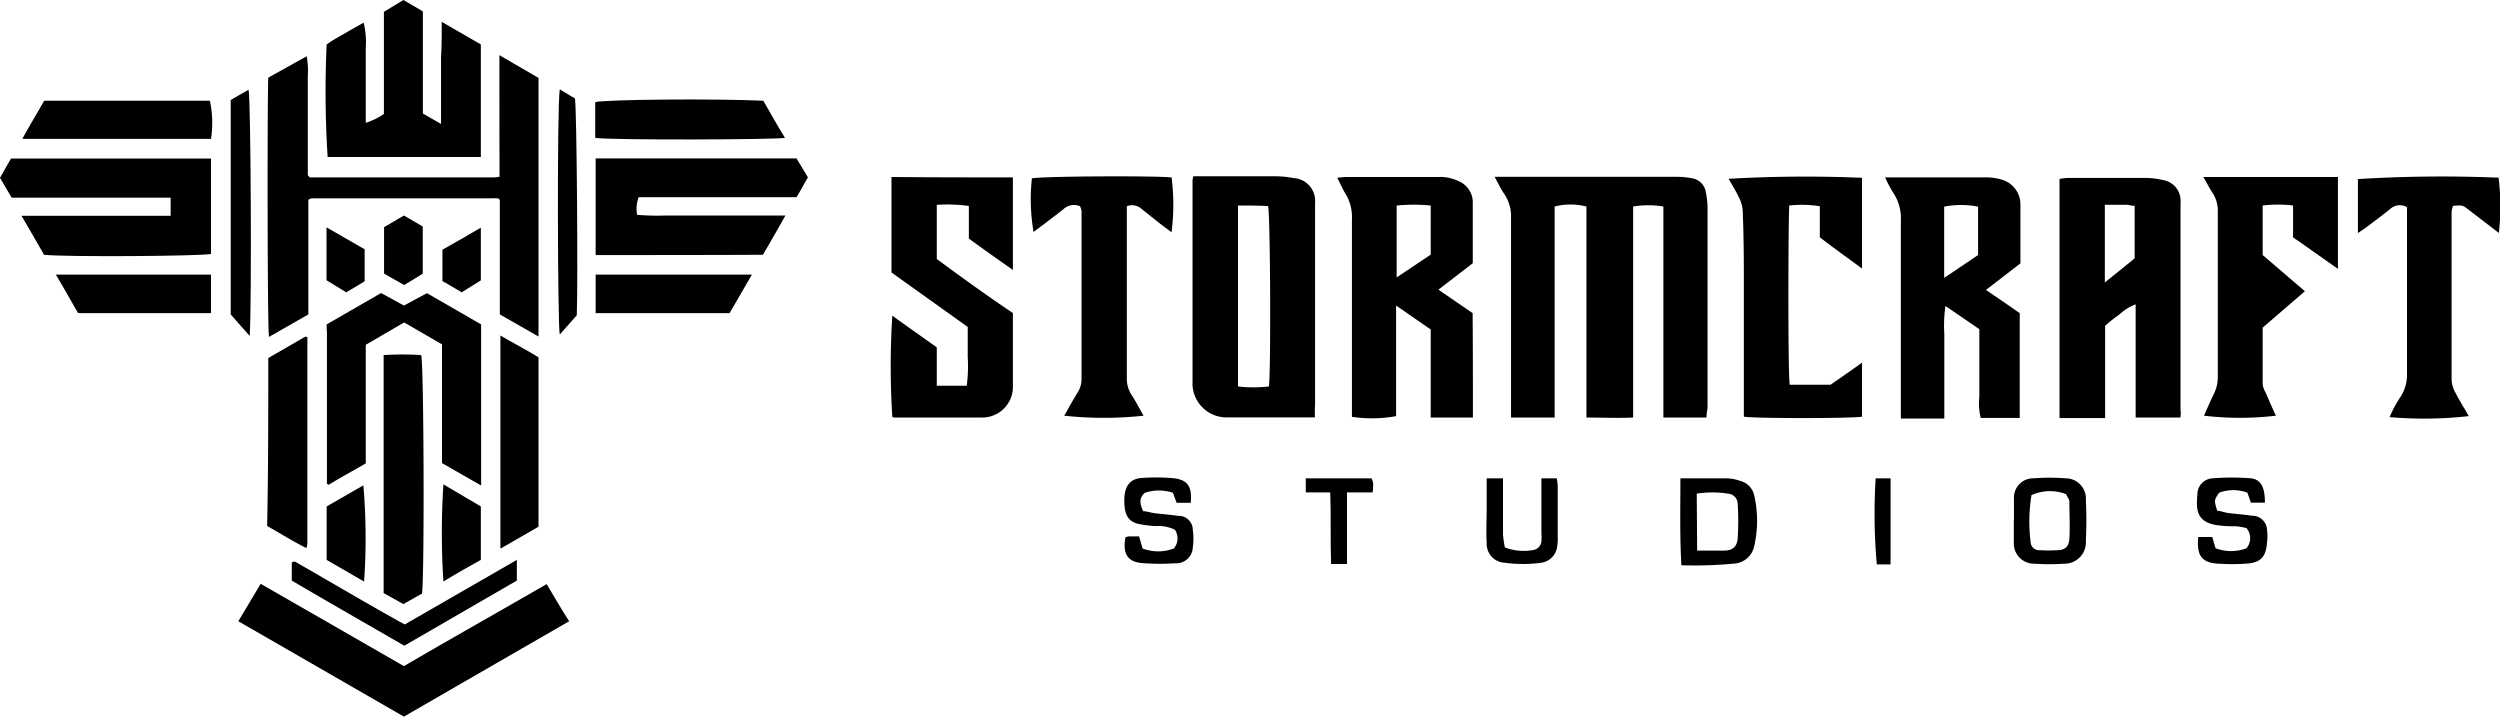
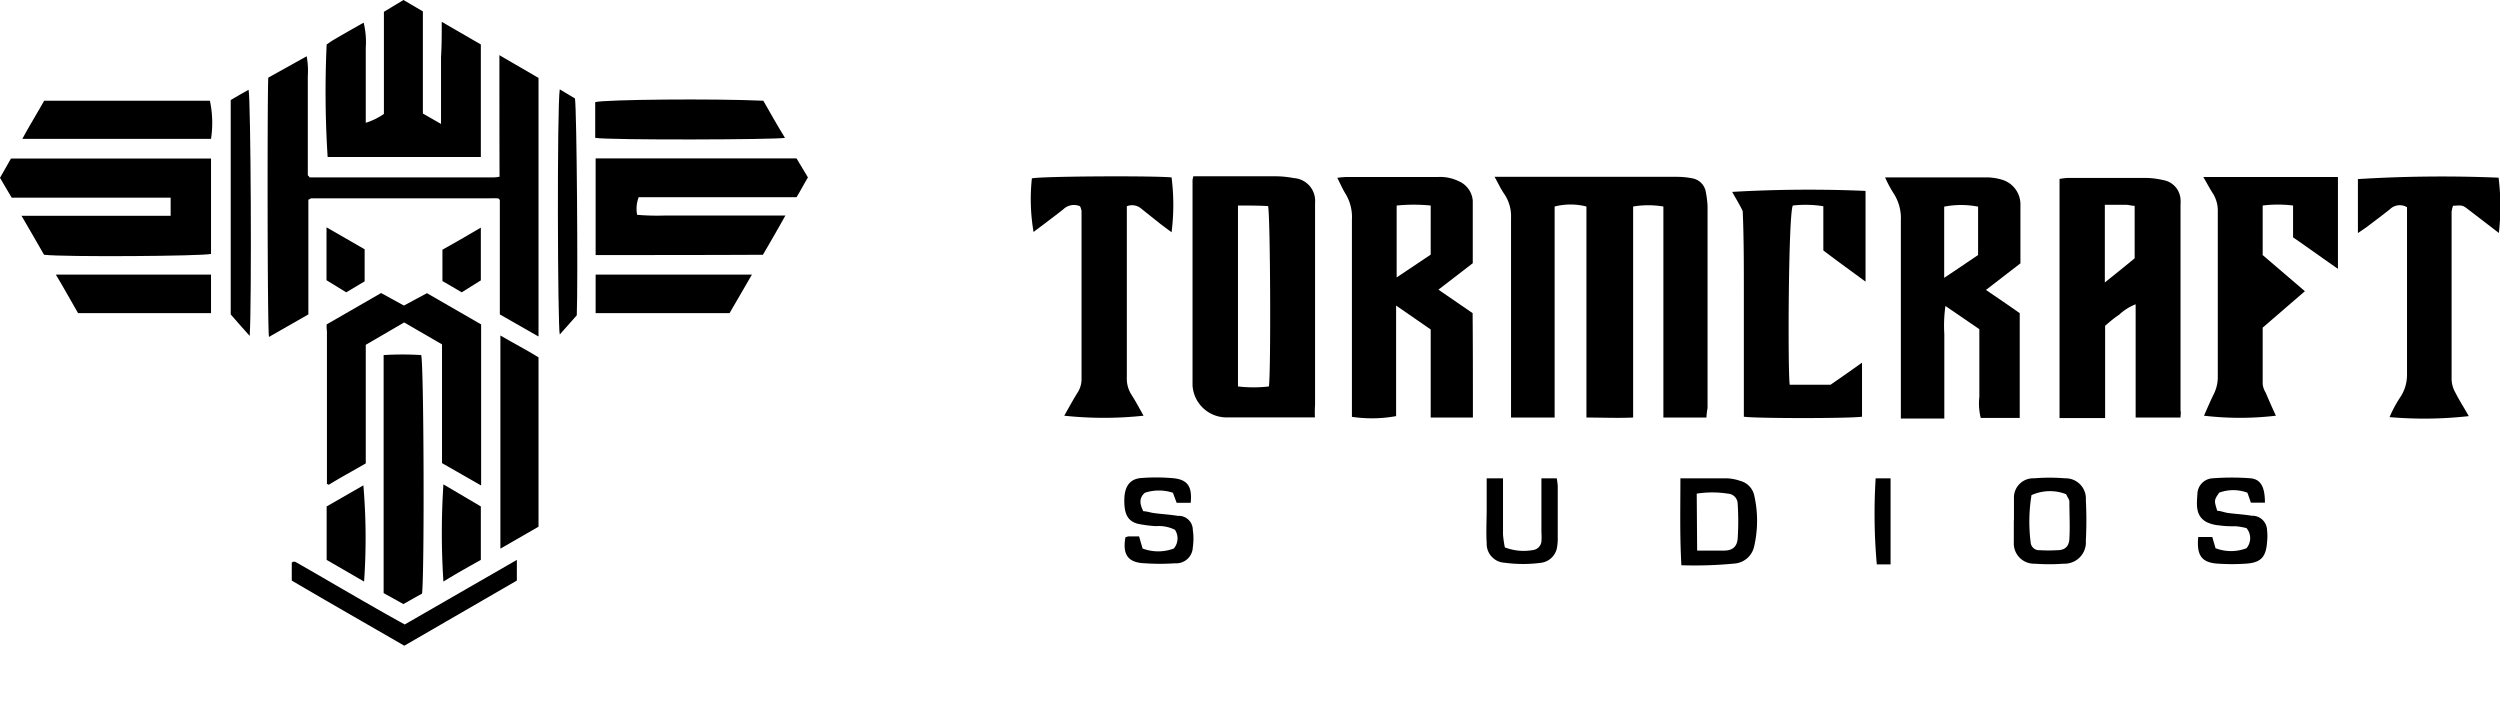
<svg xmlns="http://www.w3.org/2000/svg" viewBox="0 0 177.71 50.94">
  <g id="Camada_2" data-name="Camada 2">
    <g id="Camada_1-2" data-name="Camada 1">
      <path d="M121.3,29.68h-3.06c0-5,0-10,0-15a6.46,6.46,0,0,0-2.15,0V29.68c-1.12.05-2.18,0-3.32,0v-15a4.55,4.55,0,0,0-2.26,0v15h-3.1v-.93c0-4.41,0-8.84,0-13.25a2.82,2.82,0,0,0-.48-1.71c-.25-.36-.43-.76-.69-1.22H119.2a5.44,5.44,0,0,1,1.06.1,1.18,1.18,0,0,1,1,1,6.56,6.56,0,0,1,.12,1V29A5.56,5.56,0,0,0,121.3,29.68Z" />
      <path d="M35.5,3.92c1,.59,1.9,1.1,2.78,1.62V23.92l-2.75-1.57V14.21c-.08-.08-.09-.1-.13-.11a.13.13,0,0,0-.06,0,5.63,5.63,0,0,0-.58,0H22.13c-.05,0-.1.05-.21.1v8.15l-2.8,1.6C19,23.22,19,6.63,19.07,5.52L21.8,4a5.73,5.73,0,0,1,.08,1.41c0,.46,0,.92,0,1.4v5.65l.1.1s0,.05.07.05c4.31,0,8.63,0,13,0a2.19,2.19,0,0,0,.46-.05C35.5,9.7,35.5,6.89,35.5,3.92Z" />
      <path d="M155,29.68h-3.19c0-.71,0-1.37,0-2.05v-6a3.62,3.62,0,0,0-1.17.74c-.35.23-.67.5-1,.79v6.56H146.4v-17a4.51,4.51,0,0,1,.53-.07h5.69a5.57,5.57,0,0,1,1.14.15A1.48,1.48,0,0,1,155,14.15a2.82,2.82,0,0,1,0,.41V29.2C155.05,29.32,155,29.45,155,29.68Zm-5.38-15.12v5.52c.78-.63,1.46-1.17,2.12-1.72V14.63c-.23,0-.41-.07-.6-.07Z" />
      <path d="M93.47,29.67c-.27,0-.43,0-.58,0-1.92,0-3.85,0-5.77,0a2.42,2.42,0,0,1-2.35-2.28c0-4.86,0-9.72,0-14.57a1.49,1.49,0,0,1,.06-.29l.63,0c1.74,0,3.47,0,5.21,0a7.16,7.16,0,0,1,1.3.13,1.62,1.62,0,0,1,1.51,1.76V28.78A8,8,0,0,0,93.47,29.67ZM88,14.61V27.47a9.47,9.47,0,0,0,2.2,0c.15-1.24.1-12.19-.06-12.82C89.5,14.61,88.8,14.61,88,14.61Z" />
      <path d="M134,12.61l.66,0h6.6a3.81,3.81,0,0,1,1,.15,1.83,1.83,0,0,1,1.36,1.83c0,1.37,0,2.74,0,4.13l-2.45,1.89c.85.58,1.62,1.1,2.4,1.65v7.45H140.8a4.2,4.2,0,0,1-.1-1.5c0-.55,0-1.09,0-1.65V23.4l-2.41-1.65a9.84,9.84,0,0,0-.08,2c0,.66,0,1.32,0,2v4h-3.09c0-.31,0-.61,0-.9,0-4.4,0-8.78,0-13.18a3.24,3.24,0,0,0-.48-1.87A8.38,8.38,0,0,1,134,12.61Zm6.61,2.08a6.25,6.25,0,0,0-2.41,0v5.06c.88-.58,1.65-1.11,2.41-1.62Z" />
      <path d="M104.7,29.68h-3c0-.69,0-1.37,0-2V23.42l-2.46-1.7v7.86a9.59,9.59,0,0,1-3.14.05v-.85c0-4.4,0-8.78,0-13.18a3.17,3.17,0,0,0-.44-1.8c-.22-.35-.38-.73-.6-1.16a6.51,6.51,0,0,1,.68-.06h6.51a3,3,0,0,1,1.44.3,1.64,1.64,0,0,1,1,1.4c0,1.47,0,3,0,4.43l-2.44,1.88,2.43,1.67C104.7,24.71,104.7,27.14,104.7,29.68ZM99.28,14.61v5.11l2.42-1.62V14.61A12.23,12.23,0,0,0,99.28,14.61Z" />
-       <path d="M72,12.61v6.58c-1.08-.76-2.09-1.47-3.13-2.23V14.64a11.49,11.49,0,0,0-2.28-.08c0,1.32,0,2.58,0,3.85C68.34,19.7,70.13,21,72,22.25c0,.18,0,.38,0,.56v4.61a2.18,2.18,0,0,1-2.14,2.26c-2.08,0-4.18,0-6.28,0a.44.44,0,0,1-.15-.05,56.24,56.24,0,0,1,0-7.19c1.06.77,2.09,1.49,3.16,2.25v2.73h2.13a10.85,10.85,0,0,0,.07-2.05c0-.68,0-1.37,0-2.13l-5.42-3.87V12.58C66.21,12.61,69.05,12.61,72,12.61Z" />
-       <path d="M127.22,27.35h2.9c.7-.48,1.44-1,2.24-1.57v3.84c-.78.13-7.62.13-8.4,0v-.86c0-2.66,0-5.32,0-8,0-1.92,0-3.84-.08-5.75a2.3,2.3,0,0,0-.25-.93c-.22-.48-.5-.91-.75-1.37a94.39,94.39,0,0,1,9.48-.07v6.45c-1-.74-2-1.45-3-2.22V14.66a8,8,0,0,0-2.17-.05C127.12,15.27,127.08,26.41,127.22,27.35Z" />
+       <path d="M127.22,27.35h2.9c.7-.48,1.44-1,2.24-1.57v3.84c-.78.13-7.62.13-8.4,0v-.86c0-2.66,0-5.32,0-8,0-1.92,0-3.84-.08-5.75c-.22-.48-.5-.91-.75-1.37a94.39,94.39,0,0,1,9.48-.07v6.45c-1-.74-2-1.45-3-2.22V14.66a8,8,0,0,0-2.17-.05C127.12,15.27,127.08,26.41,127.22,27.35Z" />
      <path d="M163,16.87V14.61a8.71,8.71,0,0,0-2.16,0c0,1.19,0,2.35,0,3.52l3,2.57-3,2.59c0,1.31,0,2.65,0,4a1.39,1.39,0,0,0,.21.61c.23.55.48,1.11.73,1.65a21.78,21.78,0,0,1-5.11,0c.23-.53.46-1.06.71-1.57a2.69,2.69,0,0,0,.27-1.19c0-3.92,0-7.85,0-11.77a2.31,2.31,0,0,0-.33-1.24c-.24-.36-.43-.74-.7-1.2h9.57v6.53C165.11,18.36,164.11,17.64,163,16.87Z" />
      <path d="M31.4,1.55l2.78,1.61v8H23.29a73.18,73.18,0,0,1-.07-8l.38-.26c.73-.43,1.47-.85,2.25-1.29A5.82,5.82,0,0,1,26,3.39c0,.59,0,1.2,0,1.82V8.73a4.84,4.84,0,0,0,1.29-.63V.84L28.68,0l1.38.81V8.07l1.29.74c0-.88,0-1.65,0-2.45V4.07C31.4,3.27,31.4,2.48,31.4,1.55Z" />
      <path d="M42.34,18.13V11.26H56.62l.81,1.35c-.28.48-.52.93-.81,1.41H45.4a2.29,2.29,0,0,0-.11,1.25,17.15,17.15,0,0,0,2,.05c.71,0,1.44,0,2.15,0h6.39c-.56,1-1.07,1.89-1.6,2.79C50.28,18.13,46.33,18.13,42.34,18.13Z" />
      <path d="M15,11.27v6.78c-.61.16-10.41.23-11.87.06-.49-.85-1-1.75-1.6-2.77H12.13V14.05H.83C.55,13.59.3,13.14,0,12.64l.78-1.37Z" />
-       <path d="M28.71,47.35c3.42-2,6.78-3.88,10.15-5.83.54.89,1,1.73,1.6,2.64-3.92,2.27-7.82,4.5-11.75,6.78L16.94,44.16c.55-.91,1.06-1.77,1.59-2.66C22,43.48,25.3,45.4,28.71,47.35Z" />
      <path d="M76.77,14.66a1.09,1.09,0,0,0-1.2.23c-.7.55-1.39,1.06-2.1,1.6a13.81,13.81,0,0,1-.12-3.81c.6-.15,8.41-.2,9.93-.07a15.45,15.45,0,0,1,0,3.9l-.79-.59L81.1,14.81a1,1,0,0,0-1-.15c0,.25,0,.48,0,.73V26.82a2.12,2.12,0,0,0,.33,1.24c.31.48.58,1,.86,1.49a26.43,26.43,0,0,1-5.64,0c.32-.56.61-1.1.94-1.63a1.76,1.76,0,0,0,.29-.93c0-4,0-8,0-12A1.1,1.1,0,0,0,76.77,14.66Z" />
      <path d="M23.22,23.06l3.87-2.23,1.62.89,1.64-.88,3.85,2.22V34.51l-2.78-1.59V24.48l-2.69-1.56L26,24.51v8.43c-.91.53-1.79,1-2.63,1.52-.08-.05-.12-.05-.13-.07s0,0,0-.06c0-3.59,0-7.19,0-10.78A2.69,2.69,0,0,1,23.22,23.06Z" />
      <path d="M177.63,16.56l-2.15-1.65c-.43-.33-.43-.33-1.11-.28a1.89,1.89,0,0,0-.1.44c0,4,0,8,0,11.94a2.05,2.05,0,0,0,.28.92c.28.56.63,1.09.94,1.65a28.47,28.47,0,0,1-5.63.07,8.92,8.92,0,0,1,.81-1.49,2.87,2.87,0,0,0,.43-1.55c0-3.69,0-7.36,0-11v-.88a1,1,0,0,0-1.21.14c-.54.43-1.09.84-1.63,1.25-.17.13-.37.25-.65.45,0-1.36,0-2.61,0-3.84a96.94,96.94,0,0,1,10-.1A16.75,16.75,0,0,1,177.63,16.56Z" />
      <path d="M30,42.2c-.45.24-.86.48-1.32.74l-1.41-.78V25.24a21.65,21.65,0,0,1,2.67,0C30.13,25.88,30.18,40.64,30,42.2Z" />
-       <path d="M19.07,25.45l2.65-1.53.13.06a.11.11,0,0,1,0,.07c0,4.82,0,9.65,0,14.48,0,.1,0,.21-.07.43-1-.5-1.88-1.06-2.79-1.57C19.07,33.4,19.07,29.49,19.07,25.45Z" />
      <path d="M38.28,37.44,35.57,39V23.85c.94.55,1.82,1,2.71,1.55Z" />
      <path d="M54.26,7.16c.51.89,1,1.77,1.54,2.64-.63.13-12.48.17-13.49,0V7.26C43,7.07,50.76,7,54.26,7.16Z" />
      <path d="M1.59,9.87c.54-1,1.05-1.82,1.55-2.71H14.92A7.52,7.52,0,0,1,15,9.87Z" />
      <path d="M42.34,22.26V19.52H53.45l-1.59,2.74Z" />
      <path d="M15,22.26H5.55c-.51-.87-1-1.78-1.58-2.74H15Z" />
      <path d="M16.4,22.35V7.11c.41-.25.84-.48,1.27-.73.16.68.23,15.12.08,17.5C17.27,23.34,16.84,22.86,16.4,22.35Z" />
      <path d="M36.74,39.8v1.47l-8,4.63c-2.7-1.56-5.36-3.08-8-4.63V40a.3.3,0,0,0,.08-.07h.08s.05,0,.08,0c2.58,1.47,5.14,3,7.79,4.46Z" />
      <path d="M41,22.41l-1.21,1.37c-.15-.59-.2-16.13,0-17.43L40.87,7C41,7.72,41.09,20.18,41,22.41Z" />
      <path d="M119.45,34c1.15,0,2.2,0,3.24,0a3.2,3.2,0,0,1,1,.18,1.37,1.37,0,0,1,1,1,8.12,8.12,0,0,1,0,3.67,1.55,1.55,0,0,1-1.4,1.21,29.16,29.16,0,0,1-3.77.12C119.4,38.1,119.45,36.08,119.45,34Zm1.19,5.14c.69,0,1.29,0,1.88,0s.94-.23,1-.84a19.13,19.13,0,0,0,0-2.51.73.73,0,0,0-.7-.7,7.13,7.13,0,0,0-2.21,0Z" />
      <path d="M143.16,37c0-.52,0-1,0-1.56A1.37,1.37,0,0,1,144.59,34a13.59,13.59,0,0,1,2.21,0,1.44,1.44,0,0,1,1.47,1.55,27.67,27.67,0,0,1,0,2.88,1.52,1.52,0,0,1-1.58,1.64,14,14,0,0,1-2.05,0,1.44,1.44,0,0,1-1.49-1.52c0-.52,0-1,0-1.57Zm1.24-1.76a11.69,11.69,0,0,0-.05,3.34.6.6,0,0,0,.65.53,10.26,10.26,0,0,0,1.24,0c.54,0,.83-.26.86-.81.05-.87,0-1.75,0-2.63,0-.18-.15-.34-.23-.54A3.17,3.17,0,0,0,144.4,35.2Z" />
      <path d="M80,38.2a.86.86,0,0,1,.21-.07c.25,0,.5,0,.76,0l.25.86a3.14,3.14,0,0,0,2.22,0,1.11,1.11,0,0,0,.08-1.33,2.56,2.56,0,0,0-1.34-.26,8.39,8.39,0,0,1-1.31-.17c-.77-.21-1-.79-.94-1.93.07-.79.43-1.26,1.19-1.32a13.78,13.78,0,0,1,2.13,0c1.14.07,1.51.55,1.39,1.76h-1c-.08-.22-.18-.47-.26-.71a3.15,3.15,0,0,0-2,0c-.41.35-.38.78-.11,1.31.25,0,.54.11.82.14.55.07,1.09.1,1.64.19a1,1,0,0,1,1.06,1,4.23,4.23,0,0,1,0,1.23,1.18,1.18,0,0,1-1.27,1.14,15.14,15.14,0,0,1-2.13,0C80.19,40,79.78,39.44,80,38.2Z" />
      <path d="M161,35.73h-1c-.08-.24-.16-.48-.25-.71a2.9,2.9,0,0,0-2,0c-.37.54-.37.54-.14,1.29.25,0,.53.13.81.16.55.07,1.09.1,1.64.19a1.05,1.05,0,0,1,1.09,1,3.83,3.83,0,0,1,0,.89c-.08,1.08-.46,1.46-1.55,1.52a14.9,14.9,0,0,1-1.89,0c-1.2-.06-1.58-.57-1.45-1.9h1c.06.23.15.52.23.8a3.09,3.09,0,0,0,2.2,0,1.11,1.11,0,0,0,0-1.43,5.16,5.16,0,0,0-.74-.13c-.38,0-.78,0-1.16-.06a2.55,2.55,0,0,1-.94-.24c-.8-.44-.7-1.23-.65-2A1.14,1.14,0,0,1,157.28,34,17.51,17.51,0,0,1,160,34C160.73,34.08,161,34.66,161,35.73Z" />
      <path d="M105.68,34h1.16v1c0,1,0,2,0,3a8,8,0,0,0,.13.91,3.71,3.71,0,0,0,2,.19.69.69,0,0,0,.6-.6,4.72,4.72,0,0,0,0-.66V34h1.09a5,5,0,0,1,.07.54v3.62a3.78,3.78,0,0,1-.05.75A1.32,1.32,0,0,1,109.58,40a9.65,9.65,0,0,1-2.63,0,1.34,1.34,0,0,1-1.27-1.39c-.05-.83,0-1.65,0-2.46S105.68,34.77,105.68,34Z" />
      <path d="M34.18,39.8c-.91.51-1.79,1-2.66,1.54a53,53,0,0,1,0-6.91L34.18,36Z" />
      <path d="M23.22,36l2.61-1.5a44.12,44.12,0,0,1,.05,6.84L23.22,39.8Z" />
-       <path d="M27.3,16.15l1.41-.83,1.34.78v3.35c-.4.25-.83.52-1.32.81l-1.43-.81Z" />
-       <path d="M94.56,35H92.82c0-.35,0-.63,0-1l2.35,0h2.31c.2.3.12.6.1,1L95.75,35v5.09H94.62C94.56,38.44,94.62,36.79,94.56,35Z" />
      <path d="M23.21,16.16l2.71,1.56V20l-1.31.78-1.4-.86Z" />
      <path d="M34.18,19.93l-1.36.85c-.44-.27-.89-.52-1.37-.8V17.75c.88-.49,1.77-1,2.73-1.57Z" />
      <path d="M133.33,34h1.06v6.12l-.5,0h-.48A40.75,40.75,0,0,1,133.33,34Z" />
    </g>
  </g>
</svg>